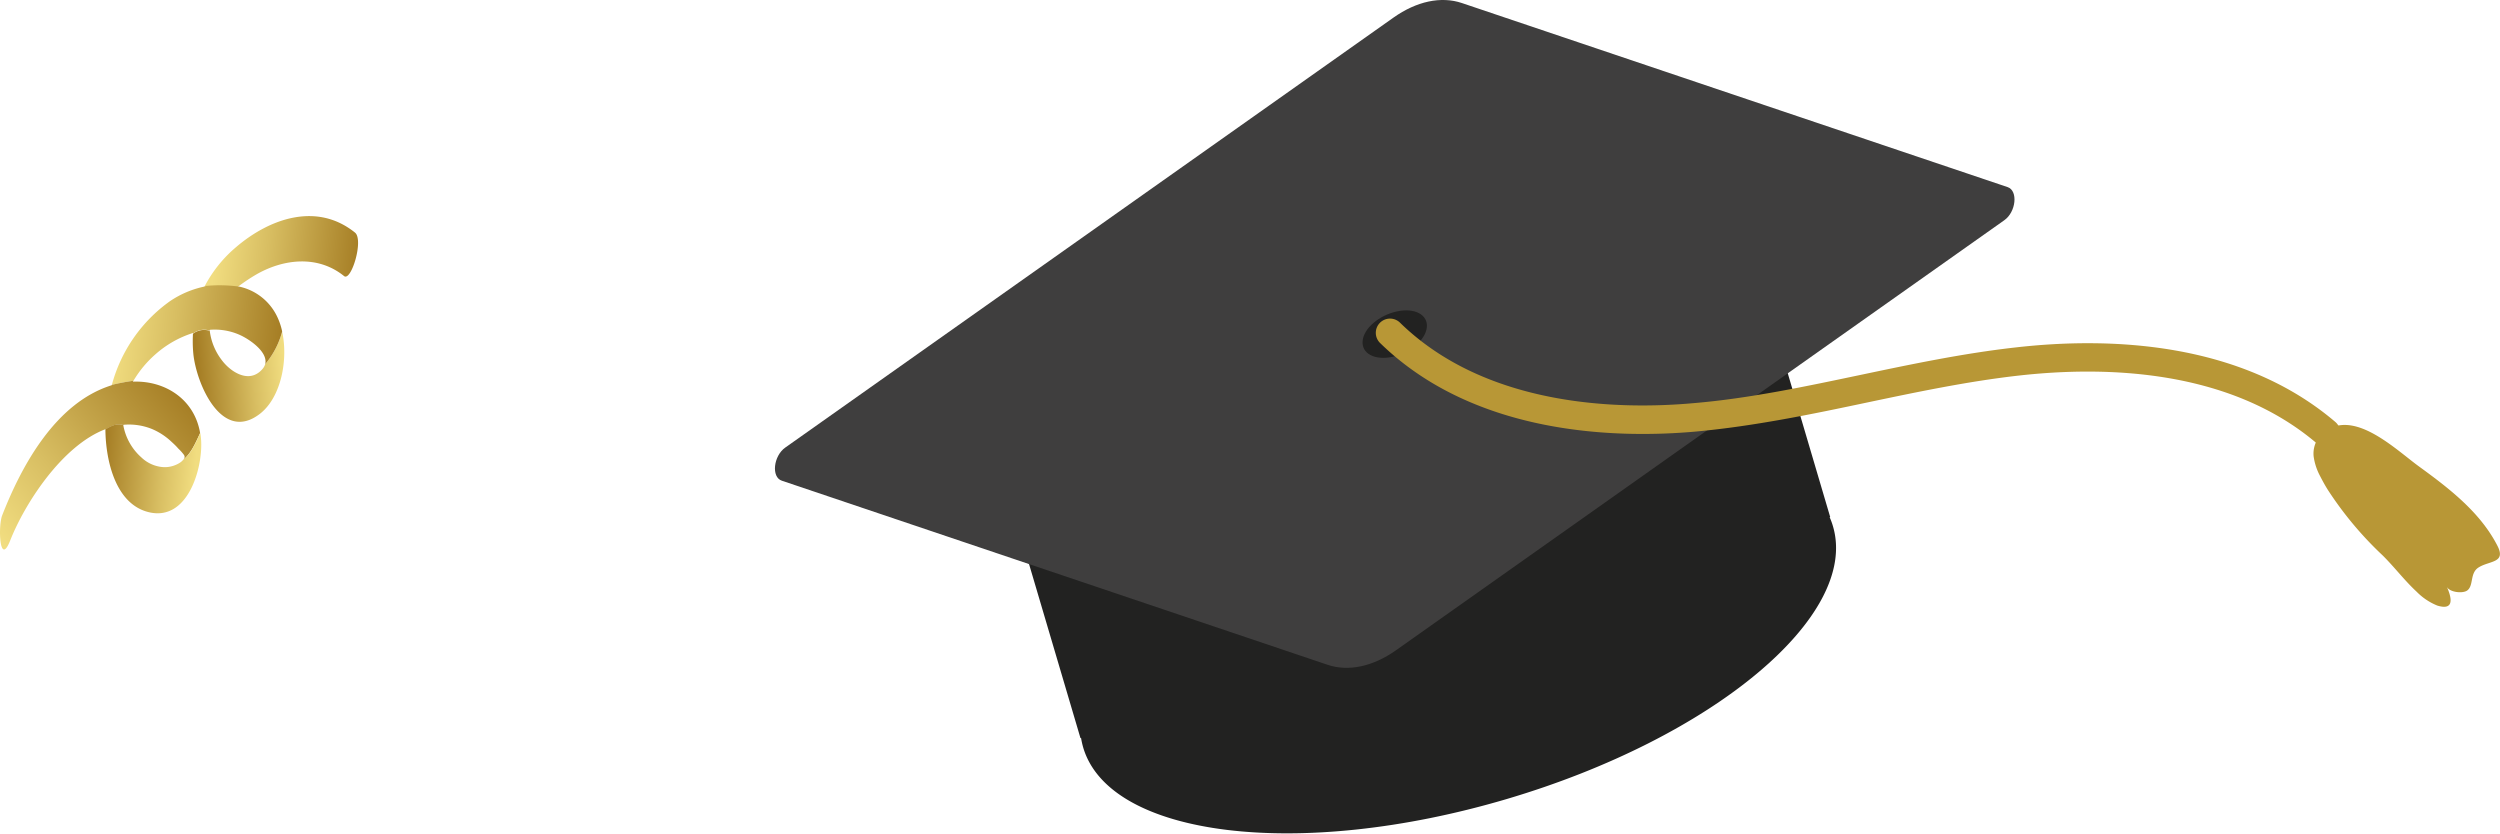
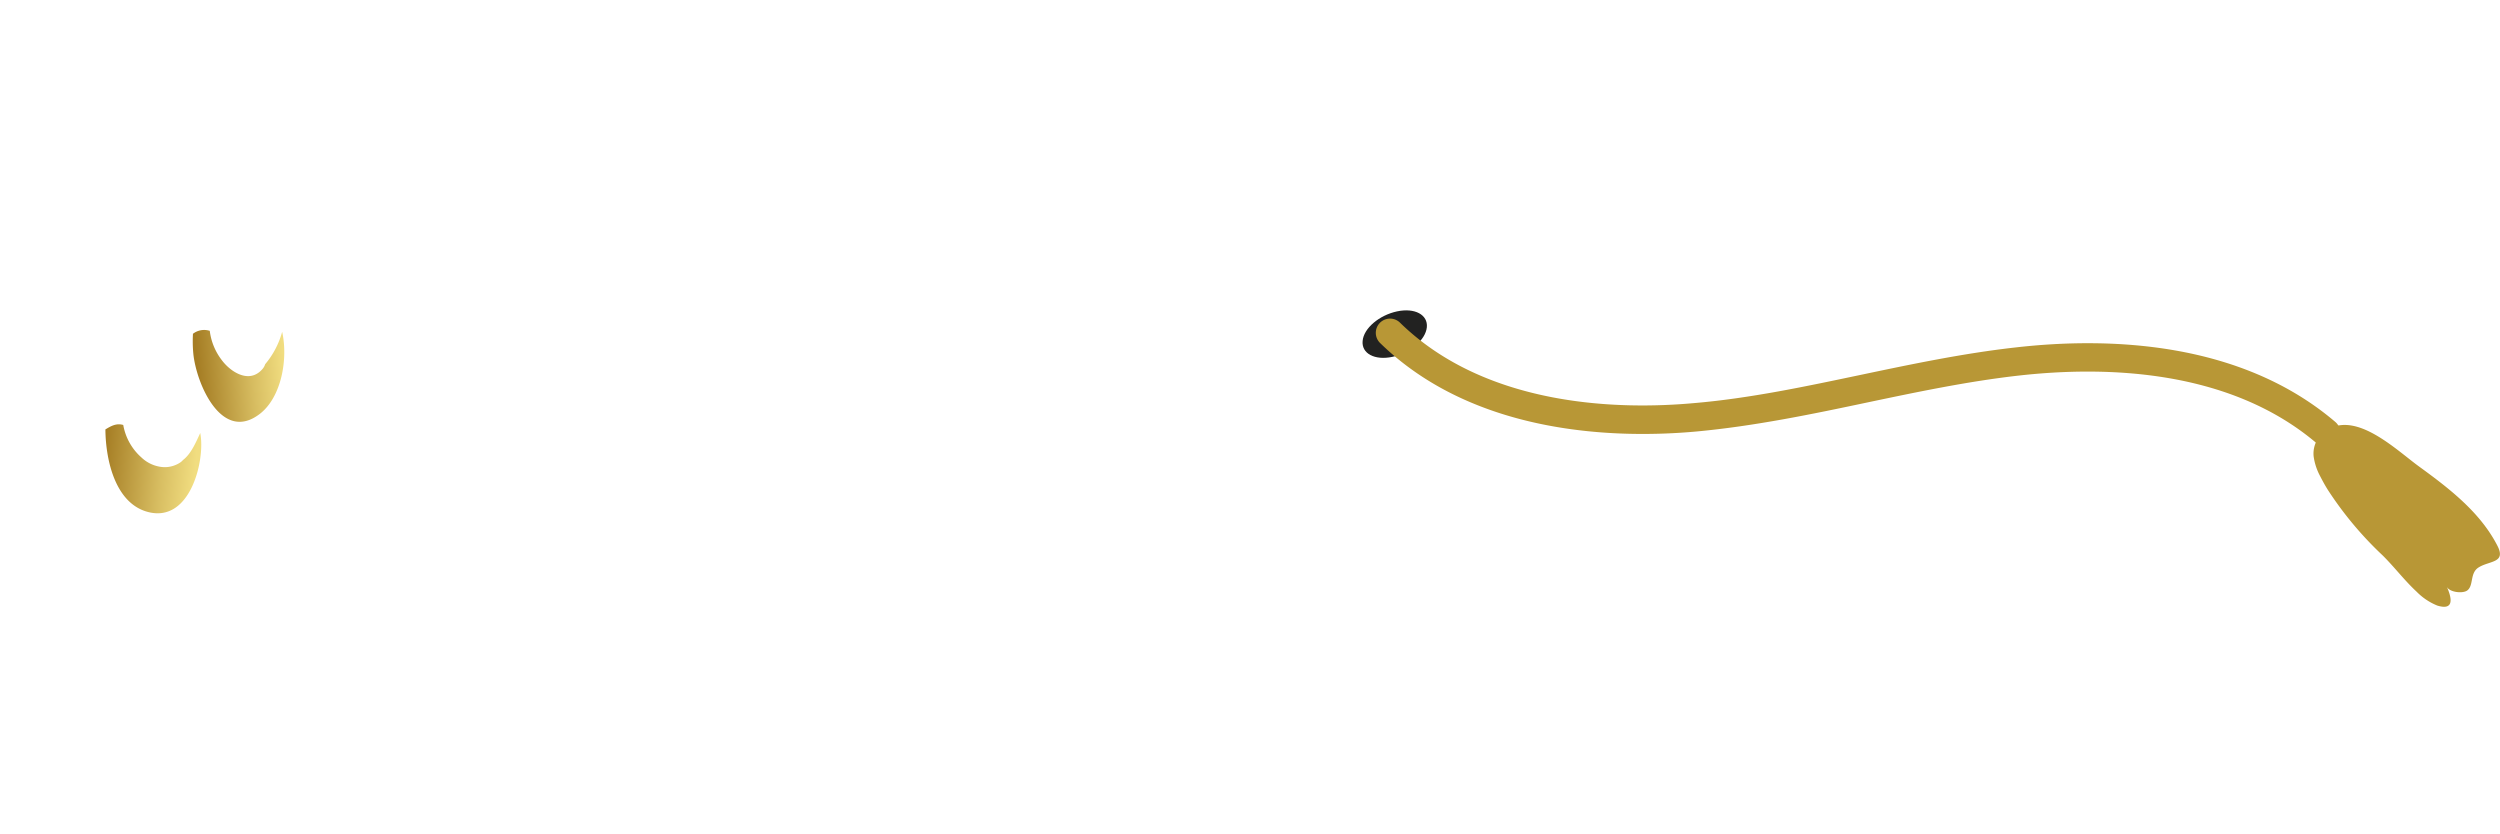
<svg xmlns="http://www.w3.org/2000/svg" xmlns:xlink="http://www.w3.org/1999/xlink" viewBox="0 0 527.97 176.04">
  <defs>
    <style>.cls-1{fill:#222221;}.cls-2{fill:#3f3e3e;}.cls-3{fill:#b89736;}.cls-4{fill:url(#New_Gradient_Swatch);}.cls-5{fill:url(#New_Gradient_Swatch-2);}.cls-6{fill:url(#New_Gradient_Swatch-3);}.cls-7{fill:url(#New_Gradient_Swatch-4);}.cls-8{fill:url(#New_Gradient_Swatch-5);}</style>
    <linearGradient id="New_Gradient_Swatch" x1="-96.64" y1="53.14" x2="-74.96" y2="74.82" gradientTransform="translate(35.47 157.71) rotate(140.39)" gradientUnits="userSpaceOnUse">
      <stop offset="0" stop-color="#a57d24" />
      <stop offset="0.64" stop-color="#d8be62" />
      <stop offset="1" stop-color="#f1dd80" />
    </linearGradient>
    <linearGradient id="New_Gradient_Swatch-2" x1="-54.66" y1="55.98" x2="-69.59" y2="45.53" xlink:href="#New_Gradient_Swatch" />
    <linearGradient id="New_Gradient_Swatch-3" x1="-72.45" y1="49.96" x2="-47.3" y2="75.12" xlink:href="#New_Gradient_Swatch" />
    <linearGradient id="New_Gradient_Swatch-4" x1="-50.33" y1="56.39" x2="-0.53" y2="56.39" xlink:href="#New_Gradient_Swatch" />
    <linearGradient id="New_Gradient_Swatch-5" x1="-27.25" y1="54.53" x2="-41.06" y2="40.73" xlink:href="#New_Gradient_Swatch" />
  </defs>
  <g id="Слой_2" data-name="Слой 2">
    <g id="Object">
-       <path class="cls-1" d="M211.23,98.51,369.57,51.79l16.95,57.42-.13,0a14.88,14.88,0,0,1,.71,1.93c5.59,18.94-25.33,44.75-69.05,57.65s-83.7,8-89.29-10.92a17.17,17.17,0,0,1-.45-2l-.13,0Z" />
-       <path class="cls-2" d="M424,39.52,308.73.64c-4.39-1.48-9.56-.38-14.45,3.08L165.84,94.52c-2.5,1.76-3,6.26-.72,7l115.26,38.88c4.39,1.48,9.56.38,14.45-3.08l128.44-90.8C425.77,44.78,426.23,40.28,424,39.52Z" />
      <path class="cls-1" d="M287.77,72c-.26,2.66,2.55,4.16,6.3,3.36s7-3.59,7.26-6.24-2.54-4.16-6.29-3.36S288,69.32,287.77,72Z" />
      <path class="cls-3" d="M493.09,93.76a2.78,2.78,0,0,0,.43-.41,3,3,0,0,0-.33-4.24c-20-17.06-47.82-18-67.64-15.72-11,1.24-21.89,3.53-32.45,5.75-11.58,2.43-23.55,5-35.44,6-15.24,1.38-43.57,1-62-17a3,3,0,1,0-4.2,4.3c20.19,19.7,50.51,20.17,66.78,18.69C370.44,90,382.58,87.49,394.33,85c10.43-2.19,21.21-4.46,31.89-5.67,18.64-2.11,44.71-1.33,63.07,14.32A3,3,0,0,0,493.09,93.76Z" />
      <path class="cls-3" d="M491.59,103.42a75,75,0,0,0,11.59,13.87c2.49,2.46,4.6,5.28,7.17,7.66a12.9,12.9,0,0,0,4.38,2.94c3.65,1.12,3.06-1.65,2-4,.52,1.2,3.44,1.55,4.39.76,1.31-1.09.47-3.63,2.31-4.8,2.31-1.47,5.87-.91,4-4.58-3.64-7.11-10.24-12.16-16.57-16.76-4.58-3.33-12.45-11-18.6-8.14a5.85,5.85,0,0,0-3.65,6,12.33,12.33,0,0,0,1.36,4.16C490.48,101.52,491,102.48,491.59,103.42Z" />
-       <path class="cls-4" d="M50.05,60.71a38.49,38.49,0,0,1,3.88-2.63c5.87-3.45,13.18-4.26,18.73.22,1.52,1.22,4.2-7.66,2.31-9.18-8.07-6.5-18.06-3-25.21,3.15a27.41,27.41,0,0,0-6.63,8.36,30.74,30.74,0,0,1,7.18.15Z" />
      <path class="cls-5" d="M55.37,78c-2.79,3.15-6.76.48-8.57-2a12.69,12.69,0,0,1-2.5-6.13,3.88,3.88,0,0,0-3.55.62,28.62,28.62,0,0,0,.07,4.13c.59,6.29,6,19.13,14.15,12.71,4.42-3.5,5.91-11.4,4.62-17.26A17.88,17.88,0,0,1,56,76.92,2.73,2.73,0,0,1,55.37,78Z" />
-       <path class="cls-6" d="M32.9,74.76a21.88,21.88,0,0,1,7.86-4.44.49.49,0,0,1,0,.12,3.88,3.88,0,0,1,3.55-.62.88.88,0,0,1,0-.17,13,13,0,0,1,6.28,1.06c2.25,1,6.07,3.71,5.41,6.21A17.88,17.88,0,0,0,59.59,70a13.86,13.86,0,0,0-1.1-3.22,11.59,11.59,0,0,0-7.91-6.24,30.75,30.75,0,0,0-7.18-.15.59.59,0,0,1,0,.08,20.47,20.47,0,0,0-7.57,3.18A31.83,31.83,0,0,0,23.62,81.29a45.45,45.45,0,0,1,4.56-.87A23,23,0,0,1,32.9,74.76Z" />
-       <path class="cls-7" d="M26.07,89.78s0,0,0-.07a13,13,0,0,1,6,.88,13.78,13.78,0,0,1,4.15,2.71c.49.45,1,.92,1.4,1.4a10,10,0,0,1,1.23,1.37.82.82,0,0,1,.14.45.84.84,0,0,1-.2.45l-.16.17c1.68-1.28,2.71-3.7,3.63-5.7-1.2-7.12-7.39-11.11-14.22-10.84a1.74,1.74,0,0,0,.11-.18,45.45,45.45,0,0,0-4.56.87s0,0,0,.07C11.86,85,4.63,98.15.46,108.84c-.9,2.33-.55,11,1.7,5.29,3-7.63,10.88-20,20.13-23.5a.28.28,0,0,1,0,.09C23.46,90,24.64,89.34,26.07,89.78Z" />
      <path class="cls-8" d="M42.48,93.07a14.24,14.24,0,0,0-.19-1.63c-.92,2-1.95,4.42-3.63,5.7a3.37,3.37,0,0,1-.52.48,5.88,5.88,0,0,1-4,1,7.4,7.4,0,0,1-4.26-2,11.89,11.89,0,0,1-3.85-6.87c-1.43-.44-2.61.23-3.77.94.06,6.77,2.22,15.85,9.22,17.49C39.63,110.1,42.81,99,42.48,93.07Z" />
    </g>
  </g>
</svg>